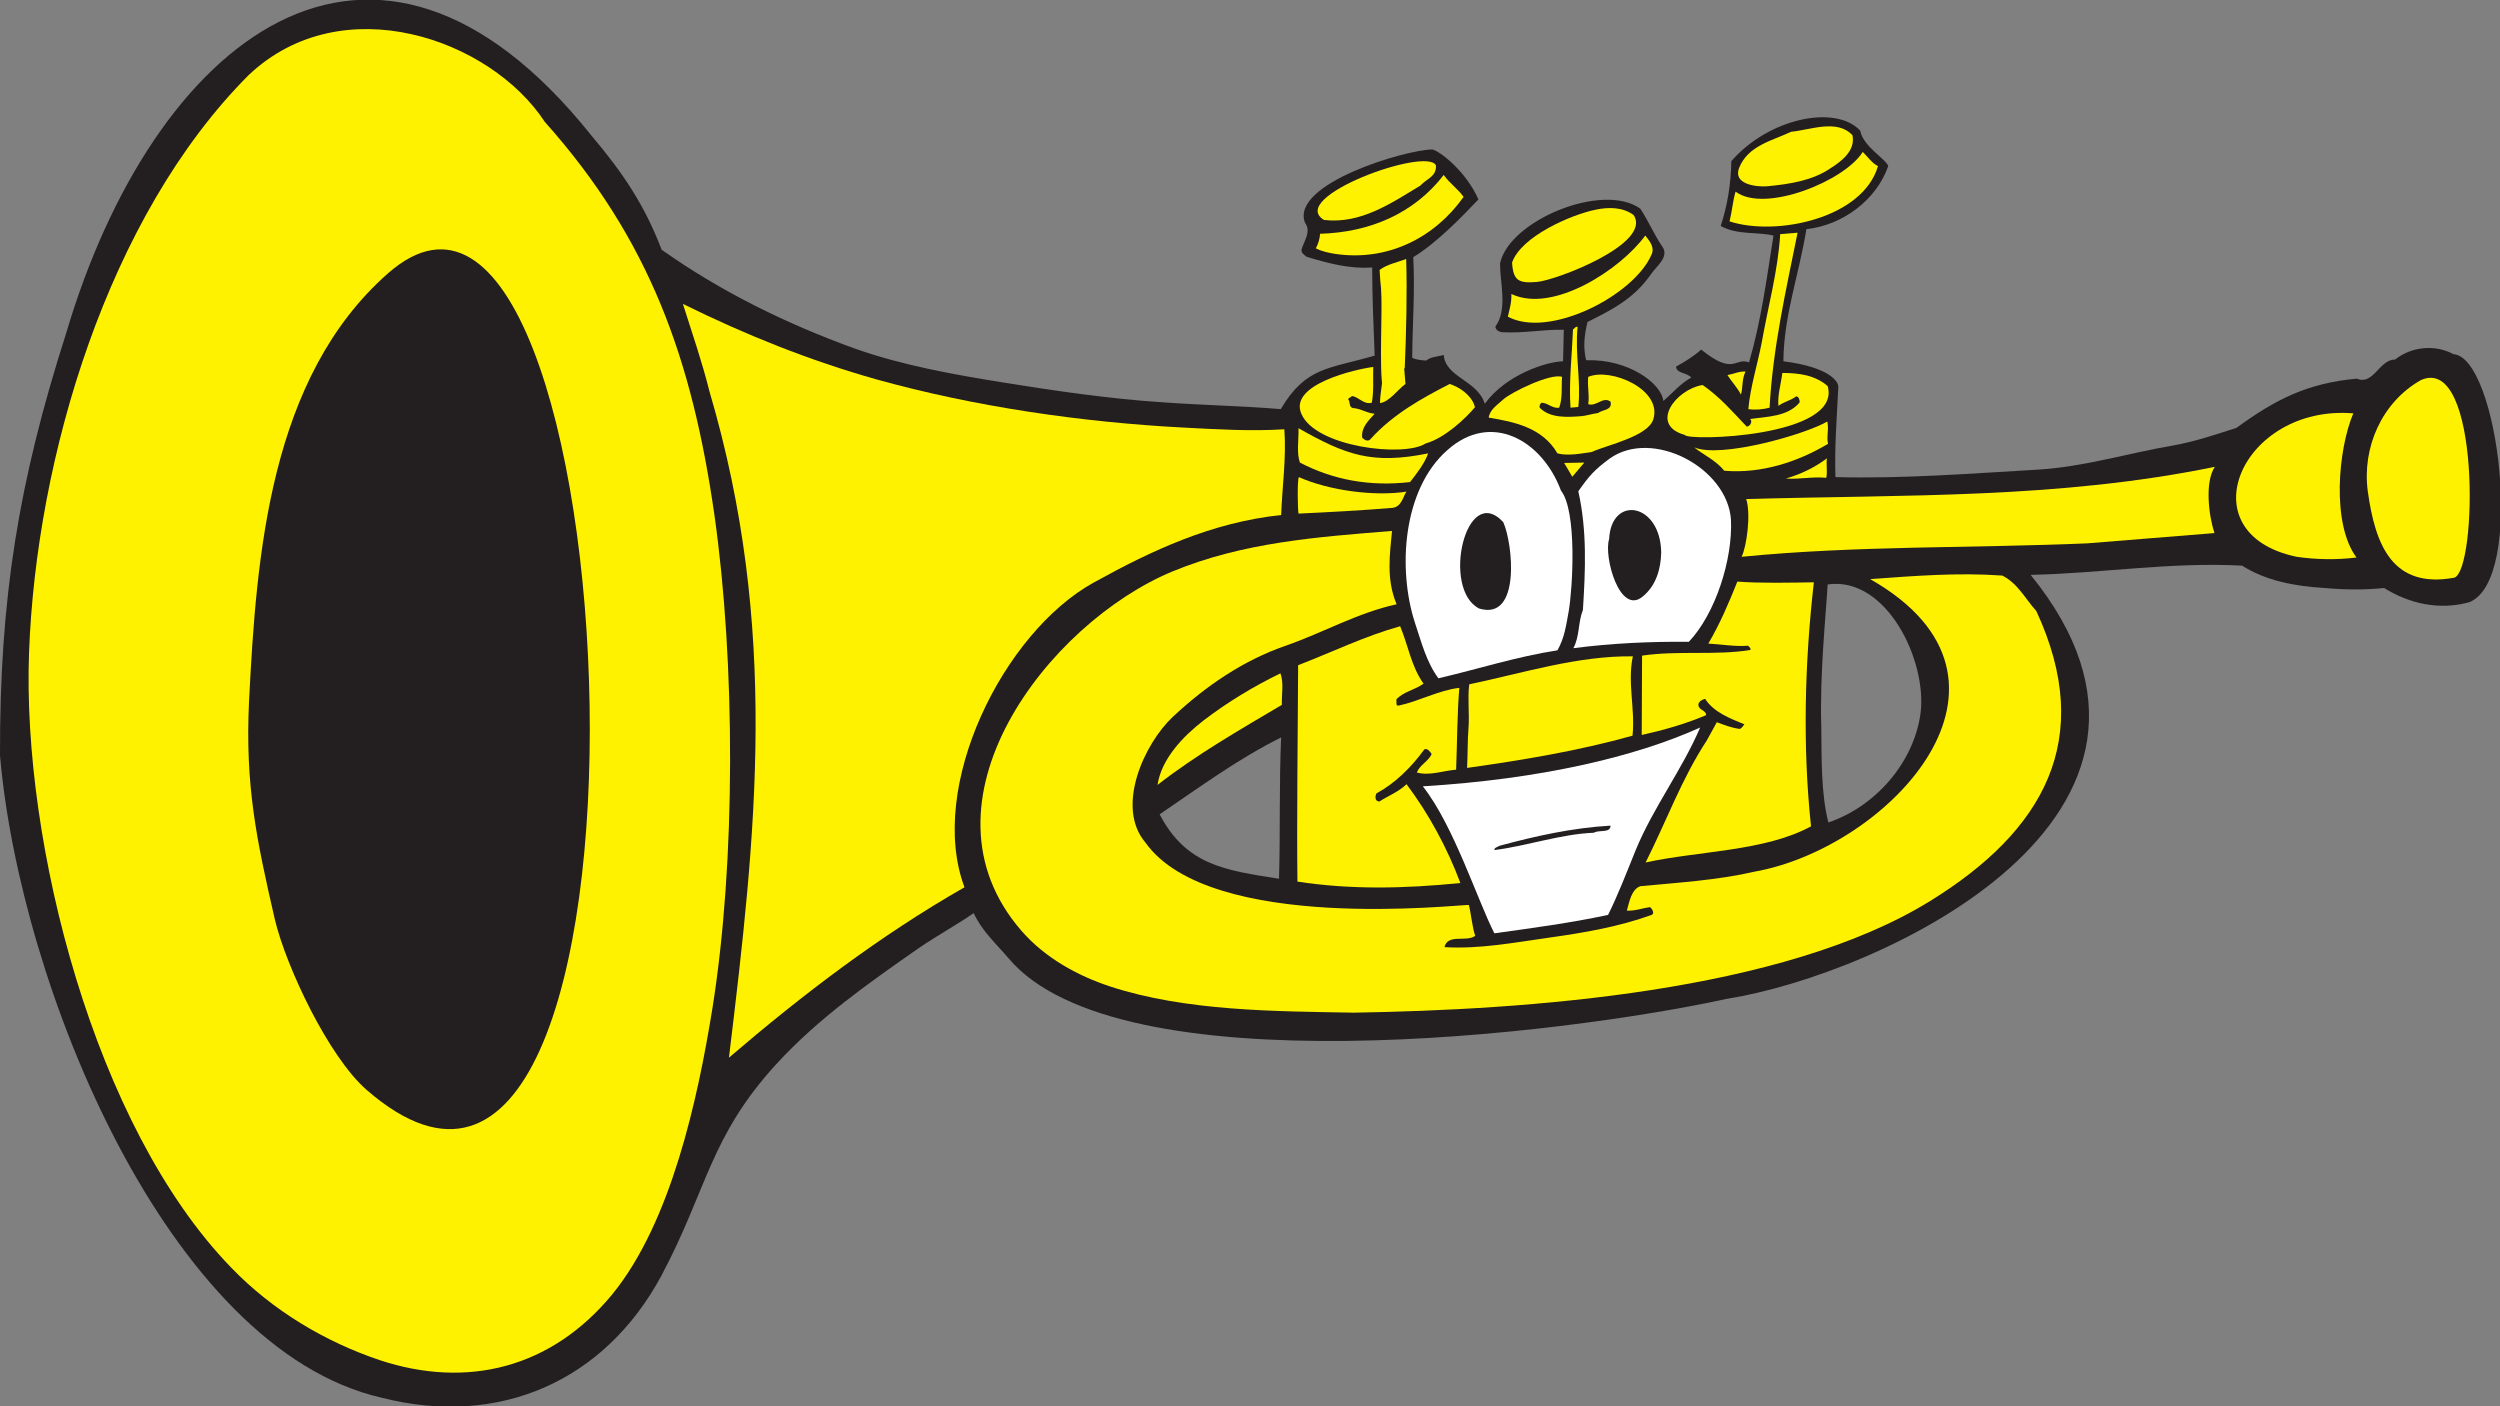
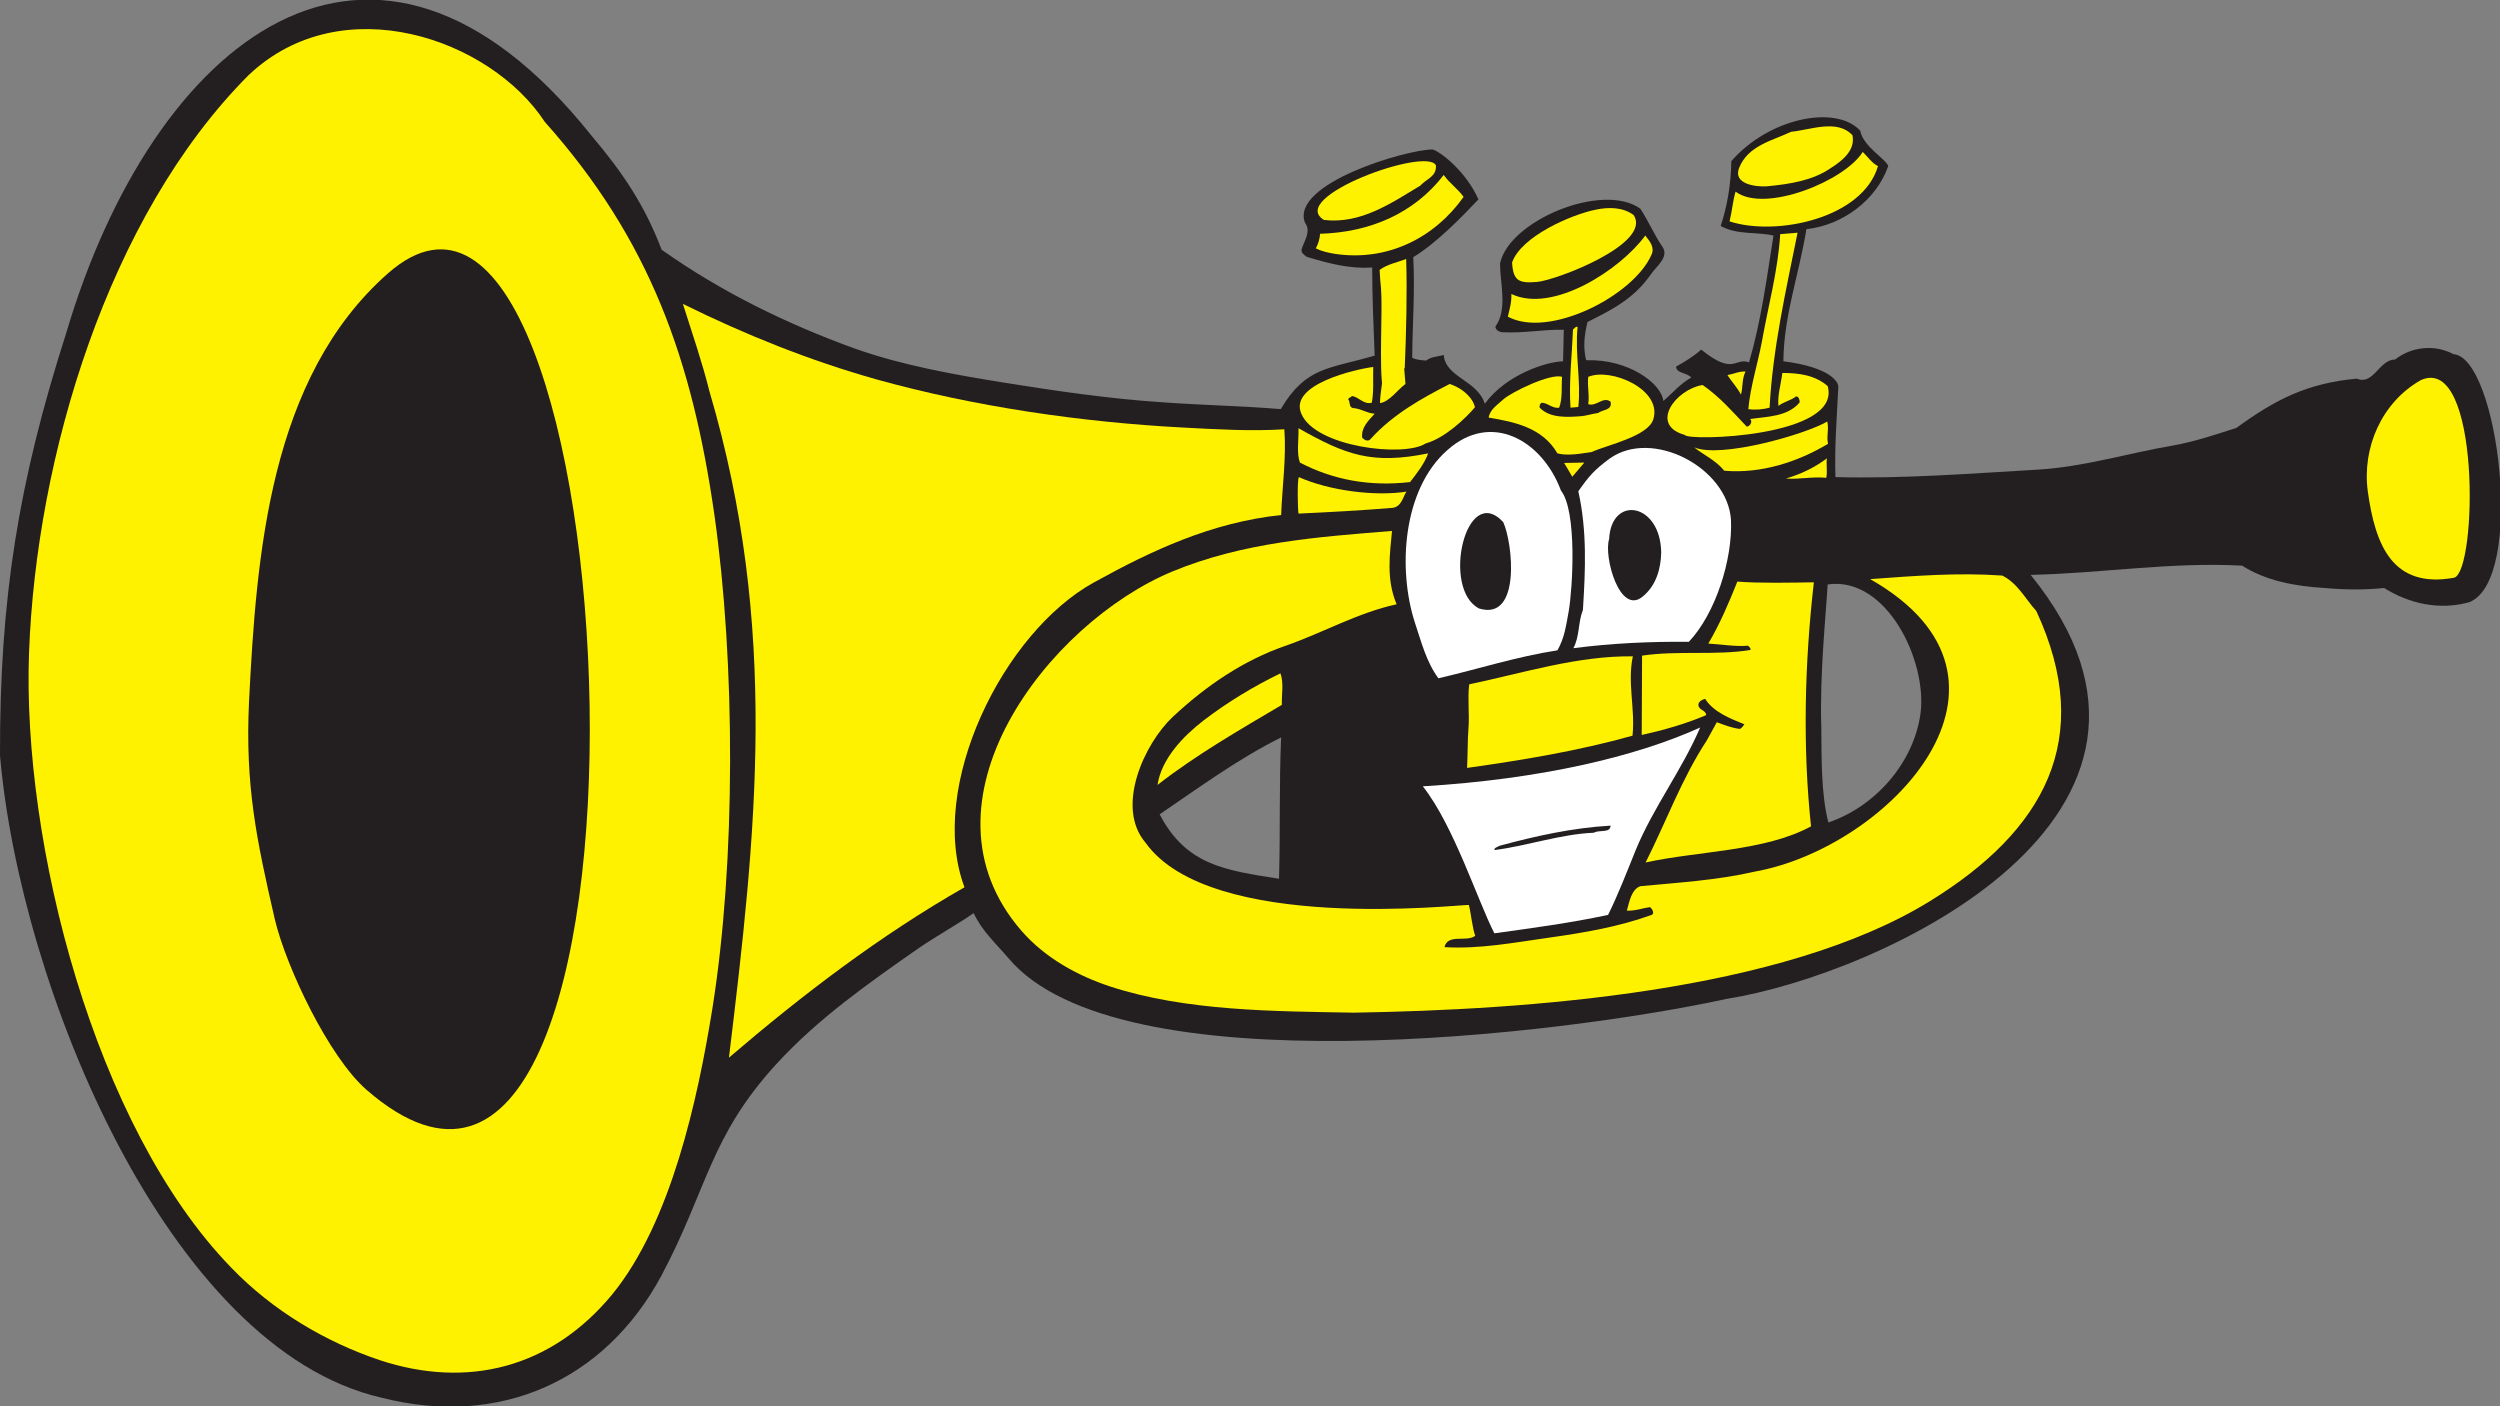
<svg xmlns="http://www.w3.org/2000/svg" viewBox="0 0 677.413 381.013" height="381.013" width="677.413" xml:space="preserve" id="svg2" version="1.1">
  <rect x="0" y="0" width="677.413" height="381.013" fill="#808080" stroke="none" />
  <defs id="defs6" />
  <g transform="matrix(1.333,0,0,-1.333,0,381.013)" id="g10">
    <g transform="scale(0.1)" id="g12">
      <path id="path14" style="fill:#231f20;fill-opacity:1;fill-rule:evenodd;stroke:none" d="m 0,1322.56 c -0.719,319.67 37.441,555.11 134.641,858.96 176.398,595.43 622.8,958.32 1067.759,401.03 63.36,-74.88 108,-141.12 142.56,-231.84 120.96,-85.67 253.44,-150.48 392.4,-200.87 97.92,-34.57 200.16,-52.57 302.4,-69.13 108,-17.28 215.28,-33.12 325.44,-40.32 79.92,-5.76 159.12,-7.19 238.32,-13.68 51.12,86.4 97.2,81.36 190.8,108.72 -2.16,59.04 -5.04,119.52 -5.04,179.28 -44.64,-3.6 -90.72,8.65 -133.19,21.6 -5.04,4.32 -12.25,7.92 -10.09,15.85 5.05,16.55 20.16,36 6.48,53.99 -28.8,79.2 206.64,148.32 259.2,148.32 14.41,-2.88 68.4,-43.92 93.6,-101.51 -37.44,-39.6 -87.12,-90 -132.48,-117.37 3.59,-71.28 -1.44,-130.32 -2.16,-204.48 7.2,-4.32 20.16,-5.04 28.08,-5.76 12.24,8.65 21.6,7.2 36,11.53 3.6,-46.09 68.41,-51.13 83.52,-99.36 43.21,59.75 126,85.68 159.12,86.39 l 1.44,64.09 c -45.36,0.71 -78.48,-7.21 -123.84,-5.04 -5.76,0 -15.12,3.59 -15.12,11.51 25.2,35.28 9.36,87.12 9.36,128.16 18,87.12 208.09,166.32 285.12,111.6 16.56,-25.19 28.81,-54 44.64,-77.03 15.12,-20.89 -12.24,-40.33 -22.32,-55.45 -35.28,-51.12 -80.64,-73.44 -129.6,-97.92 -6.48,-26.63 -9.36,-50.4 -2.88,-77.76 86.4,2.88 153.36,-47.52 156.97,-82.8 18.71,15.84 35.26,36 56.87,47.52 -9.36,10.8 -30.23,7.92 -30.96,22.32 18,10.09 36,20.89 51.12,34.56 66.96,-54 67.68,-15.12 97.2,-25.92 24.48,83.52 36,170.64 49.68,257.76 -34.56,7.92 -73.44,0.72 -107.27,19.44 13.68,41.76 20.87,85.68 21.59,131.76 75.6,87.12 211.69,115.92 262.09,61.92 5.75,-32.4 52.55,-57.59 56.87,-71.99 -24.48,-69.85 -93.6,-120.25 -166.32,-128.17 -15.11,-92.88 -46.08,-175.68 -46.79,-268.56 95.75,-12.23 113.03,-42.48 111.59,-53.27 -2.88,-60.49 -7.92,-121.69 -5.75,-182.17 136.79,-3.59 273.59,7.21 410.4,15.12 95.75,5.76 182.16,33.12 275.03,48.96 44.65,7.92 87.13,22.33 129.61,36 79.2,57.6 143.27,90.72 244.79,100.08 33.84,-14.4 45.36,38.89 77.76,38.89 33.84,26.63 81.36,30.95 118.8,10.79 90.72,-6.48 146.88,-457.2 32.4,-504 -61.2,-17.28 -123.12,-2.88 -173.52,28.8 -40.32,-4.32 -81.36,-3.6 -121.68,0 -59.76,3.6 -118.08,14.41 -167.04,45.36 -143.99,7.92 -288,-15.84 -429.83,-18.72 C 4525.92,1199.43 3820.32,876.875 3510,827.91 3177.36,755.195 2272.32,645.039 2049.84,910.703 c -25.2,29.531 -54,55.449 -70.56,91.447 -36.72,-25.197 -76.32,-46.798 -113.04,-71.994 C 1765.44,859.59 1663.2,788.32 1577.52,694.707 1442.16,546.387 1437.84,440.547 1344.24,264.863 1229.04,51.035 1015.2,-44.004 775.438,17.188 340.563,116.563 40.32,855.273 0,1322.56 Z m 3715.21,347.75 c 119.51,17.28 203.03,-155.52 188.63,-262.79 -13.68,-99.38 -91.44,-188.65 -187.2,-221.06 -15.12,58.33 -13.68,131.78 -14.41,194.42 -3.59,105.11 10.09,236.87 12.98,289.43 z M 2604.24,1359.28 c -4.32,-95.76 -1.44,-191.53 -4.32,-287.29 -109.44,17.29 -188.64,27.37 -242.64,131.04 80.64,54.72 159.84,113.04 246.96,156.25 v 0" />
      <path id="path16" style="fill:#fff200;fill-opacity:1;fill-rule:evenodd;stroke:none" d="m 1379.52,1990 c 0.72,-1.45 2.88,-2.17 2.16,-4.32 -2.16,-0.73 -9.36,-1.45 -12.96,1.44 2.16,4.31 7.2,2.15 10.8,2.88 v 0" />
      <path id="path18" style="fill:#fff200;fill-opacity:1;fill-rule:evenodd;stroke:none" d="m 1442.16,2062.71 c -15.12,60.49 -35.28,118.81 -54,177.84 126.72,-62.64 257.76,-115.2 393.12,-153.35 198.72,-55.45 417.6,-87.13 622.8,-97.93 68.4,-3.59 138.24,-7.92 206.64,-3.59 4.32,-57.61 -4.33,-116.64 -6.48,-174.25 -141.84,-15.12 -262.8,-72 -380.16,-136.8 -185.04,-101.52 -339.84,-416.15 -263.52,-619.92 -171.36,-97.913 -328.32,-217.444 -478.8,-346.312 55.44,457.192 102.24,872.632 -39.6,1354.312 v 0" />
-       <path id="path20" style="fill:#fff200;fill-opacity:1;fill-rule:evenodd;stroke:none" d="m 2383.92,1696.95 c 143.28,59.04 293.76,69.84 445.68,82.09 -4.32,-46.81 -12.24,-97.93 9.36,-149.04 -79.19,-17.29 -149.04,-57.61 -225.35,-84.25 -85.69,-29.52 -162.01,-81.36 -229.69,-144.71 -57.6,-54.01 -117.36,-182.9 -55.44,-255.61 131.76,-185.039 639.36,-125.27 657.36,-126.72 4.32,-16.56 7.2,-47.519 12.96,-62.636 -18,-13.672 -55.44,5.039 -62.64,-23.047 71.28,-4.316 142.56,9.375 213.84,19.453 72,10.079 141.84,22.305 207.36,46.075 6.48,2.145 1.44,12.945 -3.6,15.835 -15.12,-2.16 -29.52,-7.93 -46.8,-7.2 5.04,18.01 9.36,43.2 27.36,49.69 75.6,7.2 157.68,12.24 231.84,29.51 272.88,48.24 596.16,389.52 235.44,594.72 89.28,6.48 178.56,13.68 268.56,7.2 31.68,-15.84 46.8,-47.52 69.12,-72 120.97,-260.65 15.12,-447.11 -216,-589.67 -300.96,-185.761 -821.52,-221.054 -1171.44,-226.816 -161.28,2.891 -341.28,2.891 -495.36,53.281 -65.52,21.602 -131.76,57.598 -180,113.047 -226.8,260.648 53.28,625.678 307.44,730.798 v 0" />
+       <path id="path20" style="fill:#fff200;fill-opacity:1;fill-rule:evenodd;stroke:none" d="m 2383.92,1696.95 c 143.28,59.04 293.76,69.84 445.68,82.09 -4.32,-46.81 -12.24,-97.93 9.36,-149.04 -79.19,-17.29 -149.04,-57.61 -225.35,-84.25 -85.69,-29.52 -162.01,-81.36 -229.69,-144.71 -57.6,-54.01 -117.36,-182.9 -55.44,-255.61 131.76,-185.039 639.36,-125.27 657.36,-126.72 4.32,-16.56 7.2,-47.519 12.96,-62.636 -18,-13.672 -55.44,5.039 -62.64,-23.047 71.28,-4.316 142.56,9.375 213.84,19.453 72,10.079 141.84,22.305 207.36,46.075 6.48,2.145 1.44,12.945 -3.6,15.835 -15.12,-2.16 -29.52,-7.93 -46.8,-7.2 5.04,18.01 9.36,43.2 27.36,49.69 75.6,7.2 157.68,12.24 231.84,29.51 272.88,48.24 596.16,389.52 235.44,594.72 89.28,6.48 178.56,13.68 268.56,7.2 31.68,-15.84 46.8,-47.52 69.12,-72 120.97,-260.65 15.12,-447.11 -216,-589.67 -300.96,-185.761 -821.52,-221.054 -1171.44,-226.816 -161.28,2.891 -341.28,2.891 -495.36,53.281 -65.52,21.602 -131.76,57.598 -180,113.047 -226.8,260.648 53.28,625.678 307.44,730.798 " />
      <path id="path22" style="fill:#fff200;fill-opacity:1;fill-rule:evenodd;stroke:none" d="m 2446.56,1393.83 c 48.96,37.44 101.52,69.13 156.24,95.76 7.2,-19.44 2.16,-42.48 2.88,-64.08 -86.4,-51.12 -174.24,-101.53 -252.72,-162.72 7.92,53.28 52.56,99.36 93.6,131.04 v 0" />
-       <path id="path24" style="fill:#fff200;fill-opacity:1;fill-rule:evenodd;stroke:none" d="m 2638.8,1506.15 c 69.12,26.64 135.36,59.04 207.36,79.2 16.57,-39.6 22.32,-81.35 47.52,-116.64 -17.29,-12.96 -41.75,-16.56 -55.44,-32.4 1.44,-4.32 -2.15,-13.68 5.04,-12.24 41.04,8.64 80.64,30.97 123.11,36 -4.31,-53.27 -4.31,-110.87 -6.47,-166.32 -26.64,-2.15 -54,-12.95 -79.92,-5.76 6.48,15.84 23.04,22.32 30.25,37.44 -2.89,4.32 -8.65,12.97 -15.13,9.36 -25.92,-36 -59.76,-69.13 -97.2,-89.28 -2.88,-5.76 -3.6,-15.84 5.76,-16.56 18,11.52 38.88,19.45 55.44,35.29 45.36,-60.49 82.81,-129.61 109.44,-200.88 -114.48,-11.52 -223.2,-13.69 -331.2,2.87 -1.44,127.44 0.71,292.32 1.44,439.92 v 0" />
      <path id="path26" style="fill:#fff200;fill-opacity:1;fill-rule:evenodd;stroke:none" d="m 2640.25,1888.47 c 61.2,-27.36 154.07,-39.6 218.87,-29.52 -6.48,-7.2 -9.35,-32.4 -30.24,-33.11 -61.2,-5.05 -126.72,-8.64 -189.36,-11.53 -1.45,6.48 -2.88,66.97 0.73,74.16 v 0" />
      <path id="path28" style="fill:#fff200;fill-opacity:1;fill-rule:evenodd;stroke:none" d="m 2639.52,1987.83 c 96.48,-54.72 149.76,-74.16 263.52,-51.12 -7.2,-20.87 -24.48,-42.48 -36.72,-58.32 -82.08,-9.35 -156.24,4.32 -223.92,39.61 -7.19,20.16 -2.15,46.07 -2.88,69.83 v 0" />
      <path id="path30" style="fill:#fff200;fill-opacity:1;fill-rule:evenodd;stroke:none" d="m 2791.45,2112.39 c -0.73,-24.48 1.43,-49.68 -2.89,-72.72 -16.56,-4.32 -25.92,11.52 -40.32,13.69 -2.15,-2.89 -5.76,-2.89 -7.92,-6.48 5.04,-5.05 0.73,-15.13 9.36,-18.01 16.56,-0.71 28.8,-10.8 44.64,-11.51 -12.96,-14.4 -28.08,-28.81 -25.2,-48.97 4.32,-4.32 11.52,-8.64 16.56,-2.88 45.37,50.4 103.68,82.8 161.28,112.32 31.68,-10.8 48.96,-33.12 51.11,-47.52 -18.71,-22.31 -61.18,-62.64 -100.07,-73.43 -43.92,-28.81 -224.64,-7.21 -252.72,60.48 -25.92,59.76 111.61,90.71 146.17,95.03 v 0" />
      <path id="path32" style="fill:#fff200;fill-opacity:1;fill-rule:evenodd;stroke:none" d="m 2683.44,2383.11 c 100.8,2.88 190.8,41.04 251.28,119.52 11.52,-16.56 30.96,-30.24 40.32,-44.63 -59.76,-84.25 -155.52,-131.05 -259.92,-115.93 -13.67,2.16 -28.08,5.05 -40.32,11.52 5.04,9.37 7.93,19.45 8.64,29.52 v 0" />
      <path id="path34" style="fill:#fff200;fill-opacity:1;fill-rule:evenodd;stroke:none" d="m 2918.88,2522.08 c 1.44,-23.04 -18.72,-26.65 -31.68,-41.05 -59.76,-35.99 -120.96,-78.48 -195.84,-69.84 -76.32,46.08 209.52,149.76 227.52,110.89 v 0" />
      <path id="path36" style="fill:#fff200;fill-opacity:1;fill-rule:evenodd;stroke:none" d="m 2810.16,2115.99 c 12.24,1.44 30.97,0.72 43.92,-3.6 l 2.88,-34.56 c -15.83,-11.52 -33.12,-36.72 -51.84,-38.88 0.72,25.93 7.92,49.68 5.04,77.04 v 0" />
      <path id="path38" style="fill:#fff200;fill-opacity:1;fill-rule:evenodd;stroke:none" d="m 2807.29,2272.23 c -1.45,11.52 -2.17,24.48 -2.89,37.44 15.12,11.52 38.16,15.84 54,22.32 2.16,-68.4 0,-153.36 -2.88,-221.04 -13.68,-23.04 -29.52,-41.75 -44.64,-43.2 -7.92,46.08 0,156.96 -3.59,204.48 v 0" />
      <path id="path40" style="fill:#231f20;fill-opacity:1;fill-rule:evenodd;stroke:none" d="m 2919.6,2107.36 c 5.76,-9.36 10.8,-21.61 -3.6,-27.36 -25.2,-10.09 -48.96,-23.76 -72,-38.17 24.48,20.16 46.8,51.84 75.6,65.53 v 0" />
      <path id="path42" style="fill:#fff200;fill-opacity:1;fill-rule:evenodd;stroke:none" d="m 2985.12,1378.71 c 2.17,28.81 -2.16,59.04 1.44,88.56 110.16,23.04 220.33,58.32 332.64,56.88 -11.52,-53.27 5.04,-107.27 -0.72,-161.28 -110.16,-30.96 -223.92,-49.69 -336.25,-65.53 1.45,27.37 0.73,54.73 2.89,81.37 v 0" />
      <path id="path44" style="fill:#fff200;fill-opacity:1;fill-rule:evenodd;stroke:none" d="m 3056.39,2046.88 c 15.13,13.67 95.06,53.27 118.82,45.35 -1.45,-18.72 1.43,-43.19 -5.77,-62.64 -14.4,-2.16 -23.05,10.08 -36,10.08 -3.6,-2.88 -4.32,-6.47 -3.6,-10.08 20.88,-21.59 55.44,-19.44 84.24,-17.27 10.08,0.72 23.04,5.04 34.56,6.47 8.65,7.2 29.52,5.04 25.2,23.04 -15.12,11.53 -28.8,-10.8 -45.36,-5.04 2.88,19.45 -2.16,35.28 0,55.44 45.36,19.45 150.48,-25.2 132.48,-85.68 -10.08,-35.27 -93.6,-52.55 -125.28,-66.96 -19.44,-2.88 -48.24,-8.64 -69.84,-2.88 -30.23,52.56 -87.84,64.08 -139.68,72.72 2.16,16.56 18.72,26.64 30.23,37.45 v 0" />
      <path id="path46" style="fill:#fff200;fill-opacity:1;fill-rule:evenodd;stroke:none" d="m 3072.23,2260.71 c 84.97,-40.32 222.49,50.4 272.17,118.8 8.64,-10.8 19.44,-23.76 12.96,-38.16 -35.28,-83.52 -208.08,-172.08 -292.32,-126.72 3.6,15.12 7.92,29.52 7.19,46.08 v 0" />
      <path id="path48" style="fill:#fff200;fill-opacity:1;fill-rule:evenodd;stroke:none" d="m 3243.61,2432.07 c 27.35,5.76 55.43,5.05 77.03,-10.79 38.88,-58.32 -158.41,-133.21 -196.56,-136.09 -36.01,-2.87 -48.24,1.44 -50.4,39.6 18.72,53.28 120.24,97.2 169.93,107.28 v 0" />
      <path id="path50" style="fill:#fff200;fill-opacity:1;fill-rule:evenodd;stroke:none" d="m 3196.09,1889.2 -16.57,28.07 41.04,0.73 -24.47,-28.8 v 0" />
      <path id="path52" style="fill:#fff200;fill-opacity:1;fill-rule:evenodd;stroke:none" d="m 3197.52,2188.71 c 2.88,1.44 5.04,6.48 9.37,5.04 -5.76,-54.71 7.19,-108.71 1.43,-162.72 l -15.84,-1.44 c -3.6,50.41 2.88,105.84 5.04,159.12 v 0" />
      <path id="path54" style="fill:#fff200;fill-opacity:1;fill-rule:evenodd;stroke:none" d="m 3469.68,1353.52 20.16,36.71 c 15.12,-5.76 30.24,-11.52 46.8,-13.67 3.61,1.43 6.49,5.74 9.36,9.36 -28.08,11.52 -62.64,24.47 -79.91,51.83 -5.77,-1.44 -14.41,-5.76 -13.69,-12.96 1.44,-10.81 15.12,-9.36 15.84,-20.16 -42.48,-17.99 -85.68,-30.24 -131.04,-40.31 0,51.11 0.72,108 0.72,161.27 72.72,10.8 150.48,0 220.32,11.52 0.72,4.32 -2.15,5.76 -5.04,8.64 -26.64,-2.16 -54,2.88 -80.64,4.32 23.76,40.32 41.76,82.8 59.04,126 46.08,-3.6 109.45,-2.16 155.52,-1.44 -18.72,-164.16 -23.04,-334.08 -5.76,-496.08 -94.32,-51.11 -228.23,-49.68 -336.24,-73.43 41.77,82.79 73.44,170.64 124.56,248.4 v 0" />
      <path id="path56" style="fill:#fff200;fill-opacity:1;fill-rule:evenodd;stroke:none" d="m 3461.05,2075.68 c 35.99,-25.21 60.47,-54 89.27,-84.25 5.77,-1.43 13.68,10.09 7.2,15.12 33.84,5.04 76.32,4.33 100.8,33.84 0,5.04 -1.43,11.52 -7.19,12.24 -10.81,-8.63 -25.21,-10.8 -36.01,-19.43 -2.16,22.31 5.04,43.19 7.92,66.95 33.85,0 66.24,-4.31 92.17,-26.64 29.51,-104.4 -286.57,-112.32 -290.17,-99.36 -73.44,20.16 -18.72,92.88 36.01,101.53 v 0" />
      <path id="path58" style="fill:#fff200;fill-opacity:1;fill-rule:evenodd;stroke:none" d="m 3714.48,2001.52 c 3.59,-19.45 -2.16,-27.37 1.44,-45.37 -61.2,-36.72 -136.08,-61.2 -210.96,-54.72 -16.56,20.89 -42.48,32.4 -61.2,47.52 54.72,-23.04 226.8,26.64 270.72,52.57 v 0" />
      <path id="path60" style="fill:#231f20;fill-opacity:1;fill-rule:evenodd;stroke:none" d="m 3461.76,2123.2 c 23.04,-23.77 47.52,-46.08 61.2,-74.16 -29.52,20.16 -57.6,43.19 -88.56,59.75 9.36,5.04 15.85,14.41 27.36,14.41 v 0" />
      <path id="path62" style="fill:#fff200;fill-opacity:1;fill-rule:evenodd;stroke:none" d="m 3548.16,2103.04 c -7.91,-16.56 -5.03,-33.84 -9.36,-46.8 -7.2,14.4 -18.72,25.92 -27.35,39.6 12.23,2.16 23.03,7.91 36.71,7.2 v 0" />
-       <path id="path64" style="fill:#fff200;fill-opacity:1;fill-rule:evenodd;stroke:none" d="m 3549.6,1843.83 c 324.72,9.37 632.16,0 952.56,65.52 -20.88,-31.68 -12.24,-100.08 -0.71,-134.64 l -258.49,-20.88 c -234.72,-10.08 -469.44,-4.32 -702.71,-27.35 10.07,20.15 19.43,86.39 9.35,117.35 v 0" />
      <path id="path66" style="fill:#fff200;fill-opacity:1;fill-rule:evenodd;stroke:none" d="m 3528,2468.79 c 59.04,-44.64 221.76,21.6 258.48,80.64 9.36,-8.64 18,-22.31 30.96,-28.79 -30.96,-106.57 -207.36,-143.28 -301.68,-112.33 5.04,20.16 6.47,41.04 12.24,60.48 v 0" />
      <path id="path68" style="fill:#fff200;fill-opacity:1;fill-rule:evenodd;stroke:none" d="m 3581.28,2162.79 c 12.96,73.45 33.12,146.16 37.44,219.6 l 35.28,2.88 c -23.75,-118.07 -50.39,-234.72 -56.88,-355.68 -12.96,-3.6 -30.23,-5.04 -43.2,-2.88 4.32,46.8 18.72,90.72 27.36,136.08 v 0" />
      <path id="path70" style="fill:#fff200;fill-opacity:1;fill-rule:evenodd;stroke:none" d="m 3641.05,2590.47 c 38.87,3.6 93.59,26.65 124.56,-7.2 6.47,-31.68 -23.05,-53.28 -44.65,-66.96 -36.72,-25.2 -83.52,-32.4 -129.6,-36.72 -22.32,-1.43 -69.13,4.32 -56.15,37.44 17.99,45.36 67.67,55.44 105.84,73.44 v 0" />
      <path id="path72" style="fill:#fff200;fill-opacity:1;fill-rule:evenodd;stroke:none" d="m 3713.76,1926.63 c -2.16,-10.08 1.45,-26.63 -1.44,-39.6 -28.8,2.88 -55.43,-3.6 -82.07,-1.44 30.23,8.64 58.31,22.32 83.51,41.04 v 0" />
-       <path id="path74" style="fill:#fff200;fill-opacity:1;fill-rule:evenodd;stroke:none" d="m 4783.68,2018.07 c -30.97,-72.72 -44.64,-224.64 6.48,-293.03 -40.32,-5.04 -82.08,-4.33 -121.68,1.44 -226.8,47.52 -111.59,310.31 115.2,291.59 v 0" />
      <path id="path76" style="fill:#fff200;fill-opacity:1;fill-rule:evenodd;stroke:none" d="m 4921.2,2085.75 c 121.68,54 114.48,-387.36 67.68,-401.75 -126,-23.05 -160.56,66.95 -175.68,174.95 -12.24,90 28.8,182.16 108,226.8 v 0" />
      <path id="path78" style="fill:#fff200;fill-opacity:1;fill-rule:evenodd;stroke:none" d="m 59.043,1531.35 c 14.398,396.72 159.84,887.04 446.395,1174.33 190.085,180 491.765,73.43 601.922,-95.05 213.84,-239.75 299.52,-483.11 344.88,-799.2 42.48,-299.52 43.92,-703.44 -4.32,-1004.399 C 1418.4,624.863 1364.4,373.594 1244.16,226.719 1121.04,77.676 950.398,34.473 771.84,93.516 662.402,130.234 554.398,193.594 469.438,282.148 191.52,568.711 44.641,1145.43 59.043,1531.35 Z M 506.16,1431.27 c 15.117,301.69 42.485,659.52 282.238,871.2 C 1286.64,2740.95 1398.24,74.785 745.199,642.871 668.16,709.824 581.762,892.715 558.723,989.199 521.277,1151.91 498.242,1261.35 506.16,1431.27 v 0" />
      <path id="path80" style="fill:#ffffff;fill-opacity:1;fill-rule:evenodd;stroke:none" d="m 3456,1379.43 c -37.44,-87.13 -95.04,-161.99 -131.04,-249.12 -18,-44.65 -36.72,-92.87 -56.16,-131.755 -77.04,-16.563 -154.08,-26.641 -231.12,-37.442 -34.55,67.677 -82.8,219.587 -145.45,298.807 239.77,14.4 433.45,60.47 563.77,119.51 z m -408.23,-240.48 c 74.16,20.17 149.75,36.71 226.07,41.05 0,-15.84 -23.76,-7.93 -33.84,-14.41 -68.4,-2.88 -134.64,-26.64 -202.32,-35.28 0,5.76 6.48,5.76 10.09,8.64 v 0" />
      <path id="path82" style="fill:#ffffff;fill-opacity:1;fill-rule:evenodd;stroke:none" d="m 2941.93,1943.2 c 89.27,79.91 192.95,20.16 231.11,-82.09 33.12,-42.48 23.76,-198 15.84,-244.8 -5.04,-27.36 -8.63,-55.43 -23.04,-79.92 -83.52,-12.96 -161.28,-38.16 -241.92,-56.88 -24.48,33.12 -34.56,73.45 -47.53,112.32 -35.26,108.01 -25.91,270.72 65.54,351.37 z m 113.75,-146.17 c 19.44,-42.48 36.72,-201.6 -48.96,-175.68 -77.04,38.88 -27.36,257.76 48.96,175.68 v 0" />
      <path id="path84" style="fill:#ffffff;fill-opacity:1;fill-rule:evenodd;stroke:none" d="m 3217.68,1618.47 c 5.05,80.64 8.64,161.28 -9.36,241.2 22.32,31.68 32.4,43.2 63.36,66.24 87.12,62.64 240.48,-18.71 246.96,-124.56 3.59,-80.64 -31.68,-190.8 -85.68,-247.68 -78.48,0.72 -156.96,-2.88 -234.72,-12.96 12.96,23.76 9.36,52.56 19.44,77.76 z m 53.28,144 c 4.32,90 104.4,74.16 105.84,-27.36 -0.71,-33.83 -10.8,-67.68 -37.44,-89.27 -46.8,-39.6 -79.92,81.36 -68.4,116.63 v 0" />
    </g>
  </g>
</svg>